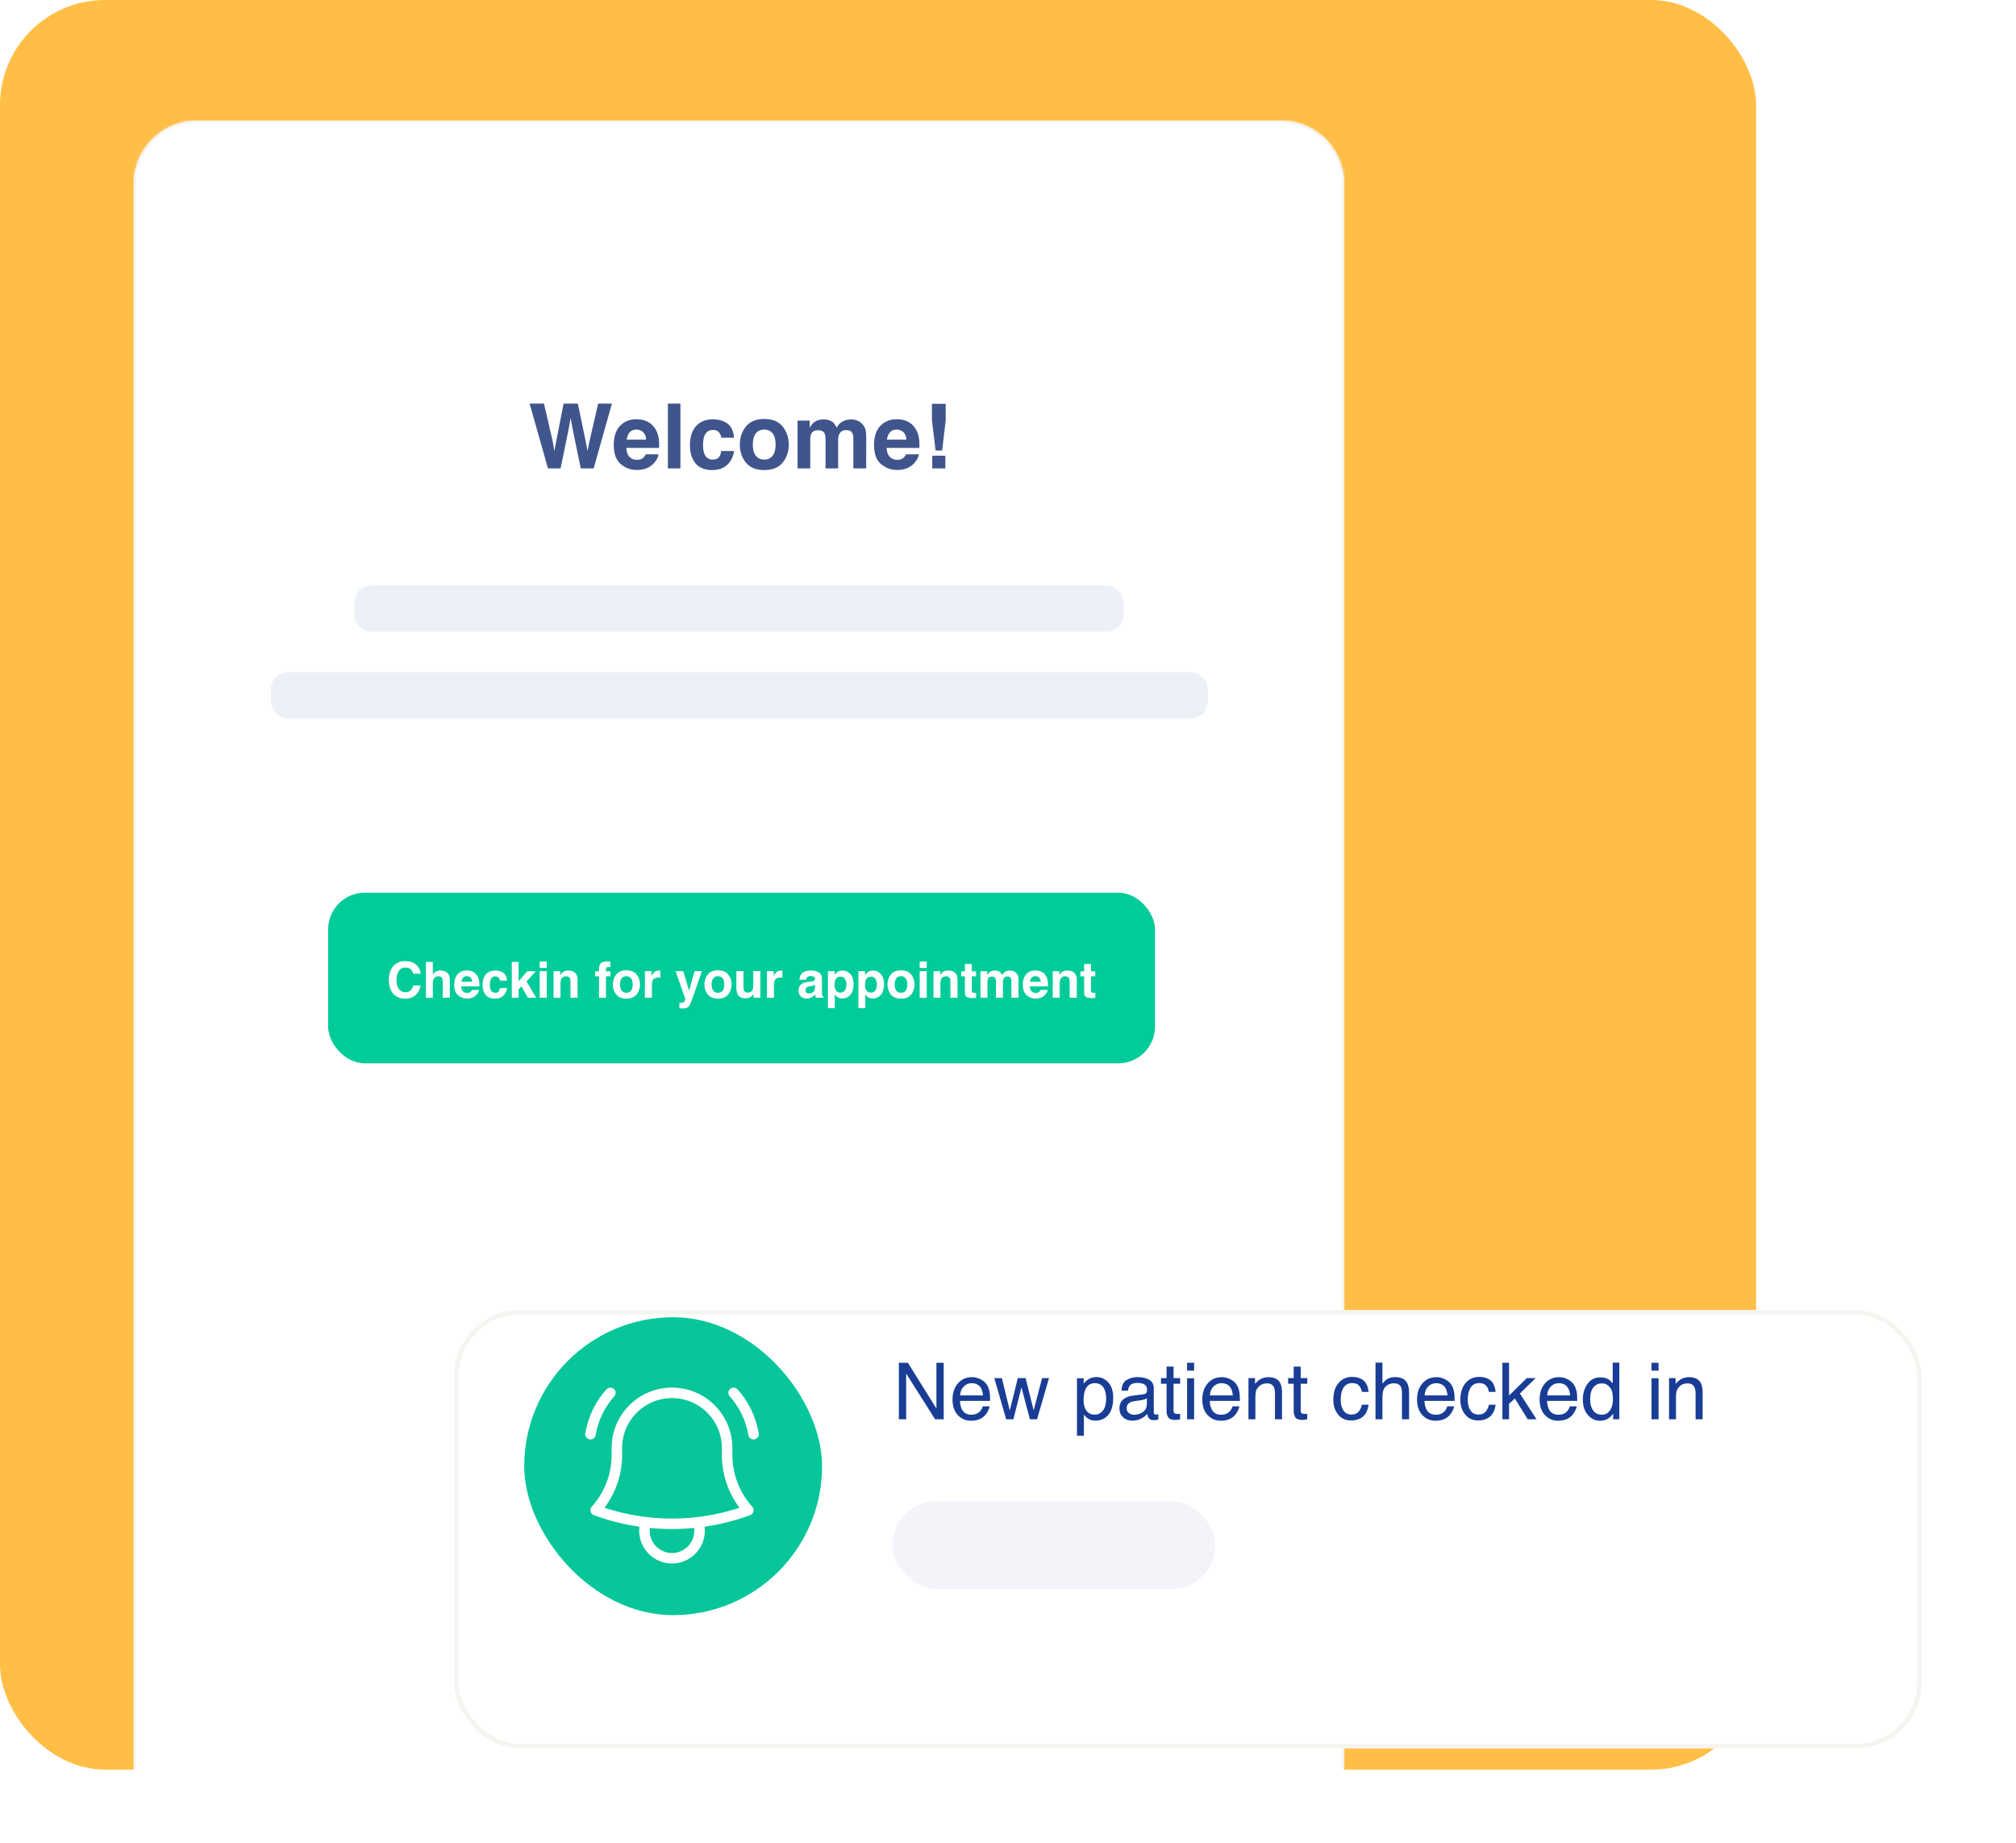
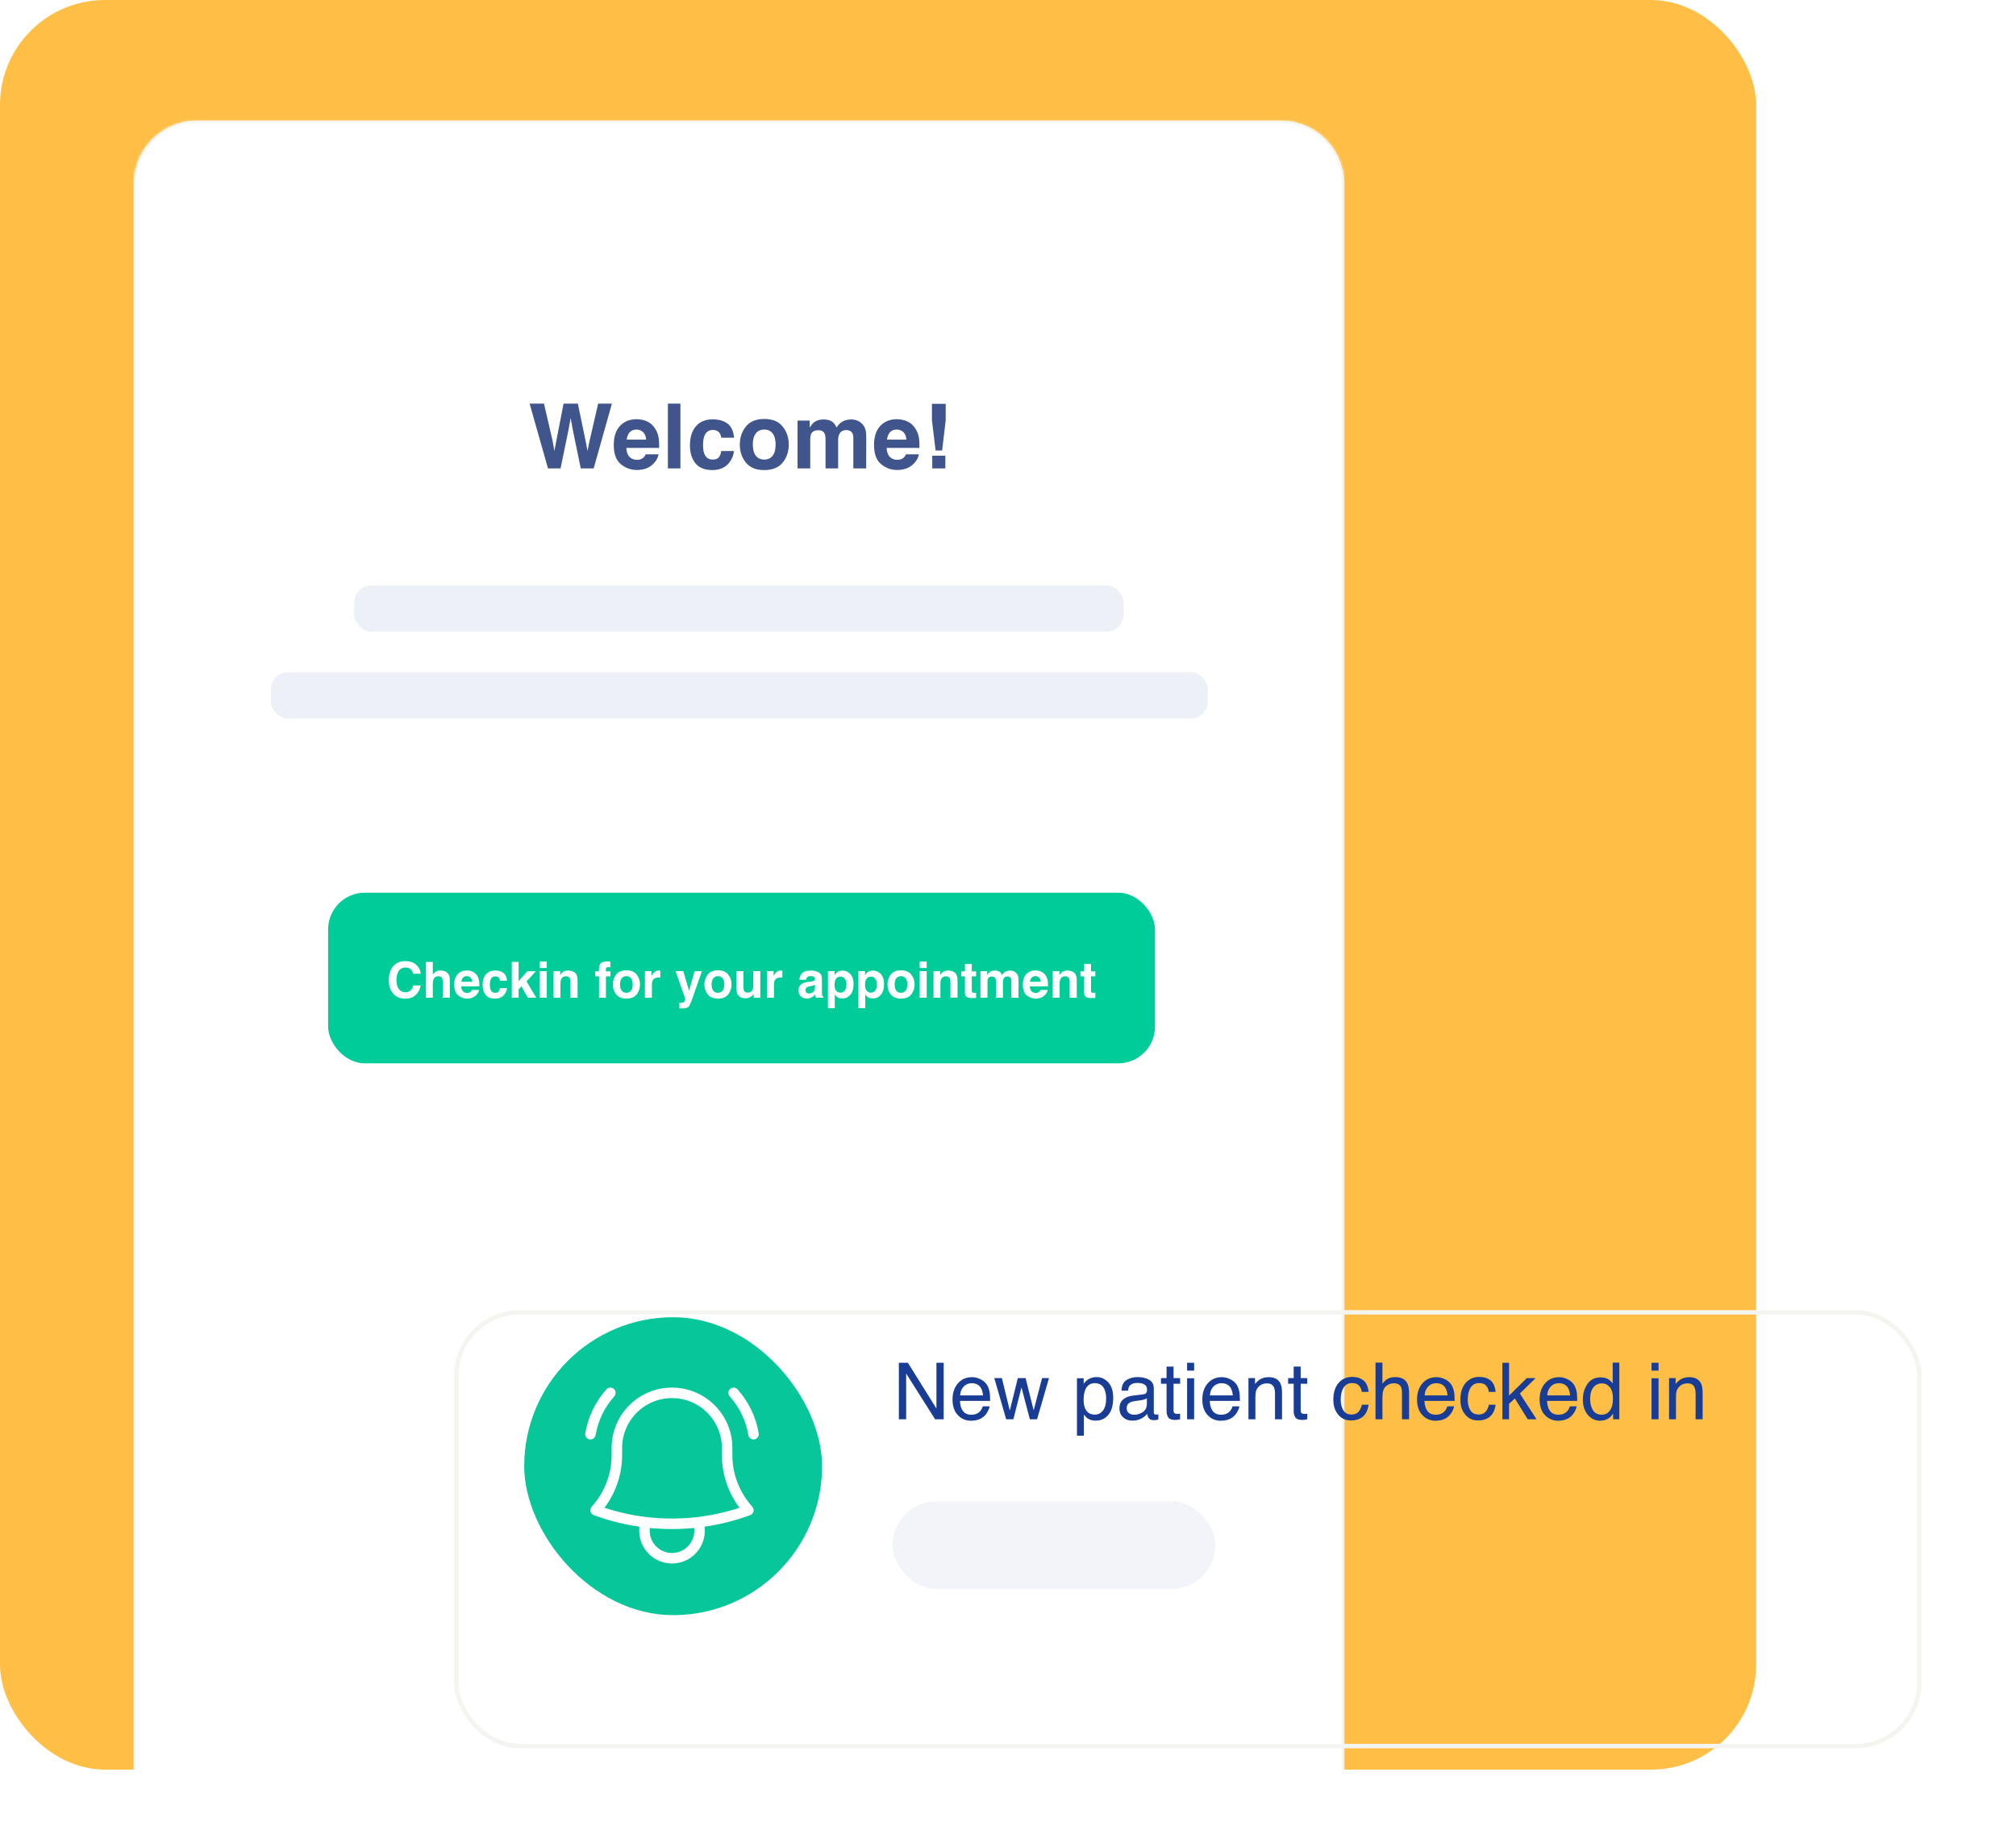
<svg xmlns="http://www.w3.org/2000/svg" width="768" height="702" viewBox="0 0 768 702" fill="none">
  <g clip-path="url(#clip0_124_11442)">
    <rect width="768" height="702" fill="white" />
    <rect width="669" height="674" rx="40" fill="#FFBF46" />
    <mask id="path-2-inside-1_124_11442" fill="white">
      <path d="M51 70C51 56.745 61.745 46 75 46H488C501.255 46 512 56.745 512 70V674H51V70Z" />
    </mask>
    <path d="M51 70C51 56.745 61.745 46 75 46H488C501.255 46 512 56.745 512 70V674H51V70Z" fill="white" />
    <rect x="134.949" y="222.976" width="293.1" height="17.598" rx="6.52" fill="#EDF0F7" />
    <rect x="103.163" y="256.06" width="356.989" height="17.598" rx="6.52" fill="#EDF0F7" />
    <path d="M227.871 153.729H233.11L226.164 178.401H221.243L218.264 163.973L217.394 159.202L216.523 163.973L213.544 178.401H208.757L201.761 153.729H207.234L210.498 167.856L211.201 171.789L211.92 167.94L214.699 153.729H220.139L223.068 167.856L223.821 171.789L224.574 168.006L227.871 153.729ZM250.869 173.045C250.746 174.127 250.183 175.226 249.179 176.342C247.616 178.116 245.429 179.003 242.617 179.003C240.296 179.003 238.249 178.256 236.475 176.76C234.7 175.265 233.813 172.833 233.813 169.463C233.813 166.305 234.611 163.883 236.207 162.198C237.814 160.514 239.895 159.671 242.45 159.671C243.968 159.671 245.335 159.956 246.551 160.525C247.767 161.094 248.771 161.992 249.564 163.219C250.278 164.302 250.741 165.557 250.953 166.985C251.076 167.822 251.126 169.027 251.104 170.601H238.617C238.684 172.431 239.259 173.714 240.341 174.451C240.999 174.908 241.792 175.137 242.718 175.137C243.7 175.137 244.498 174.858 245.111 174.3C245.446 173.999 245.742 173.58 245.999 173.045H250.869ZM246.149 167.454C246.071 166.193 245.686 165.239 244.994 164.592C244.314 163.934 243.466 163.604 242.45 163.604C241.345 163.604 240.486 163.95 239.872 164.642C239.27 165.334 238.891 166.271 238.734 167.454H246.149ZM254.434 153.729H259.205V178.401H254.434V153.729ZM279.658 166.701H274.771C274.681 166.02 274.453 165.407 274.085 164.86C273.549 164.123 272.718 163.755 271.591 163.755C269.984 163.755 268.885 164.553 268.293 166.149C267.981 166.997 267.825 168.124 267.825 169.53C267.825 170.869 267.981 171.945 268.293 172.76C268.862 174.278 269.934 175.036 271.507 175.036C272.623 175.036 273.415 174.735 273.884 174.132C274.352 173.53 274.637 172.749 274.737 171.789H279.608C279.496 173.24 278.972 174.612 278.035 175.907C276.539 177.993 274.324 179.037 271.39 179.037C268.455 179.037 266.296 178.166 264.912 176.426C263.529 174.685 262.837 172.425 262.837 169.647C262.837 166.511 263.601 164.073 265.13 162.332C266.659 160.592 268.767 159.721 271.457 159.721C273.744 159.721 275.613 160.235 277.064 161.261C278.526 162.288 279.39 164.101 279.658 166.701ZM298.17 162.466C299.71 164.397 300.48 166.679 300.48 169.312C300.48 171.99 299.71 174.283 298.17 176.191C296.63 178.088 294.293 179.037 291.157 179.037C288.022 179.037 285.684 178.088 284.144 176.191C282.604 174.283 281.834 171.99 281.834 169.312C281.834 166.679 282.604 164.397 284.144 162.466C285.684 160.536 288.022 159.571 291.157 159.571C294.293 159.571 296.63 160.536 298.17 162.466ZM291.14 163.604C289.746 163.604 288.669 164.101 287.91 165.094C287.162 166.076 286.789 167.482 286.789 169.312C286.789 171.142 287.162 172.554 287.91 173.547C288.669 174.54 289.746 175.036 291.14 175.036C292.535 175.036 293.606 174.54 294.354 173.547C295.102 172.554 295.475 171.142 295.475 169.312C295.475 167.482 295.102 166.076 294.354 165.094C293.606 164.101 292.535 163.604 291.14 163.604ZM314.155 165.178C313.753 164.296 312.966 163.855 311.795 163.855C310.433 163.855 309.518 164.296 309.05 165.178C308.793 165.68 308.665 166.428 308.665 167.421V178.401H303.828V160.19H308.464V162.851C309.055 161.903 309.613 161.228 310.138 160.826C311.064 160.112 312.263 159.755 313.736 159.755C315.131 159.755 316.258 160.062 317.117 160.675C317.809 161.244 318.334 161.975 318.691 162.868C319.316 161.797 320.091 161.01 321.017 160.508C321.999 160.006 323.093 159.755 324.298 159.755C325.101 159.755 325.894 159.911 326.675 160.223C327.456 160.536 328.164 161.083 328.8 161.864C329.314 162.5 329.66 163.281 329.838 164.207C329.95 164.821 330.005 165.719 330.005 166.902L329.972 178.401H325.085V166.785C325.085 166.093 324.973 165.524 324.75 165.077C324.326 164.229 323.545 163.805 322.407 163.805C321.09 163.805 320.18 164.352 319.678 165.446C319.422 166.026 319.293 166.723 319.293 167.538V178.401H314.49V167.538C314.49 166.455 314.378 165.669 314.155 165.178ZM350.024 173.045C349.901 174.127 349.338 175.226 348.333 176.342C346.771 178.116 344.584 179.003 341.772 179.003C339.451 179.003 337.404 178.256 335.629 176.76C333.855 175.265 332.968 172.833 332.968 169.463C332.968 166.305 333.766 163.883 335.362 162.198C336.968 160.514 339.049 159.671 341.605 159.671C343.122 159.671 344.489 159.956 345.706 160.525C346.922 161.094 347.926 161.992 348.718 163.219C349.432 164.302 349.896 165.557 350.108 166.985C350.23 167.822 350.281 169.027 350.258 170.601H337.772C337.839 172.431 338.413 173.714 339.496 174.451C340.154 174.908 340.946 175.137 341.873 175.137C342.855 175.137 343.652 174.858 344.266 174.3C344.601 173.999 344.897 173.58 345.153 173.045H350.024ZM345.304 167.454C345.226 166.193 344.841 165.239 344.149 164.592C343.468 163.934 342.62 163.604 341.605 163.604C340.5 163.604 339.641 163.95 339.027 164.642C338.425 165.334 338.045 166.271 337.889 167.454H345.304ZM360.267 160.073L358.912 171.588H356.418L355.028 160.073V153.813H360.267V160.073ZM360.133 173.563V178.401H355.146V173.563H360.133Z" fill="#40558C" />
    <path d="M148.155 349.476C150.08 349.476 151.573 349.983 152.636 350.997C153.698 352.011 154.288 353.163 154.405 354.453H152.398C152.17 353.473 151.715 352.697 151.032 352.125C150.356 351.552 149.404 351.266 148.176 351.266C146.679 351.266 145.468 351.793 144.544 352.849C143.627 353.897 143.168 355.508 143.168 357.681C143.168 359.461 143.582 360.906 144.41 362.016C145.244 363.12 146.486 363.672 148.135 363.672C149.652 363.672 150.808 363.089 151.601 361.923C152.022 361.309 152.336 360.502 152.543 359.502H154.55C154.371 361.102 153.777 362.444 152.77 363.527C151.563 364.831 149.935 365.483 147.886 365.483C146.12 365.483 144.637 364.948 143.437 363.879C141.857 362.465 141.067 360.282 141.067 357.329C141.067 355.087 141.661 353.249 142.847 351.814C144.13 350.255 145.9 349.476 148.155 349.476ZM156.816 349.838H158.678V355.508C159.12 354.949 159.517 354.556 159.868 354.328C160.469 353.935 161.217 353.739 162.114 353.739C163.721 353.739 164.811 354.301 165.383 355.425C165.694 356.039 165.849 356.891 165.849 357.981V365.09H163.935V358.105C163.935 357.291 163.831 356.695 163.624 356.315C163.286 355.708 162.652 355.405 161.721 355.405C160.948 355.405 160.248 355.67 159.62 356.201C158.992 356.732 158.678 357.736 158.678 359.212V365.09H156.816V349.838ZM173.227 353.759C174.013 353.759 174.775 353.946 175.513 354.318C176.251 354.684 176.814 355.16 177.2 355.746C177.572 356.305 177.821 356.957 177.945 357.702C178.055 358.212 178.111 359.026 178.111 360.144H169.988C170.022 361.268 170.288 362.172 170.785 362.855C171.281 363.531 172.051 363.869 173.092 363.869C174.065 363.869 174.841 363.548 175.42 362.906C175.751 362.534 175.986 362.103 176.124 361.613H177.955C177.907 362.02 177.745 362.475 177.469 362.979C177.2 363.475 176.896 363.882 176.558 364.2C175.993 364.752 175.293 365.124 174.458 365.317C174.01 365.428 173.503 365.483 172.937 365.483C171.557 365.483 170.388 364.983 169.429 363.982C168.47 362.975 167.991 361.568 167.991 359.761C167.991 357.981 168.474 356.536 169.44 355.425C170.405 354.315 171.668 353.759 173.227 353.759ZM176.196 358.664C176.12 357.857 175.945 357.212 175.669 356.729C175.158 355.832 174.306 355.384 173.113 355.384C172.257 355.384 171.54 355.694 170.961 356.315C170.381 356.929 170.074 357.712 170.04 358.664H176.196ZM184.681 353.687C185.93 353.687 186.944 353.99 187.723 354.598C188.509 355.205 188.982 356.25 189.141 357.733H187.33C187.22 357.05 186.968 356.484 186.575 356.036C186.181 355.58 185.55 355.353 184.681 355.353C183.495 355.353 182.646 355.932 182.136 357.091C181.804 357.843 181.639 358.771 181.639 359.875C181.639 360.985 181.873 361.92 182.343 362.679C182.812 363.437 183.55 363.817 184.557 363.817C185.329 363.817 185.94 363.582 186.388 363.113C186.844 362.637 187.157 361.989 187.33 361.168H189.141C188.934 362.637 188.416 363.713 187.589 364.396C186.761 365.072 185.702 365.41 184.412 365.41C182.963 365.41 181.808 364.883 180.946 363.827C180.083 362.765 179.652 361.44 179.652 359.854C179.652 357.909 180.125 356.394 181.07 355.311C182.015 354.228 183.219 353.687 184.681 353.687ZM190.962 349.89H192.752V358.716L197.532 354.008H199.912L195.67 358.157L200.15 365.09H197.77L194.314 359.502L192.752 360.93V365.09H190.962V349.89ZM201.599 354.059H203.492V365.09H201.599V354.059ZM201.599 349.89H203.492V352H201.599V349.89ZM206.317 354.008H208.086V355.58C208.611 354.932 209.166 354.466 209.752 354.184C210.339 353.901 210.991 353.759 211.708 353.759C213.281 353.759 214.343 354.308 214.895 355.405C215.198 356.005 215.35 356.864 215.35 357.981V365.09H213.457V358.105C213.457 357.429 213.357 356.884 213.157 356.47C212.825 355.781 212.225 355.436 211.356 355.436C210.915 355.436 210.553 355.48 210.27 355.57C209.759 355.722 209.311 356.025 208.925 356.481C208.614 356.846 208.411 357.226 208.314 357.619C208.224 358.005 208.18 358.56 208.18 359.285V365.09H206.317V354.008ZM224.476 352.321C224.504 351.549 224.639 350.983 224.88 350.624C225.315 349.99 226.153 349.672 227.394 349.672C227.512 349.672 227.632 349.676 227.757 349.683C227.881 349.689 228.022 349.7 228.181 349.714V351.411C227.988 351.397 227.846 351.39 227.757 351.39C227.674 351.383 227.594 351.38 227.519 351.38C226.953 351.38 226.615 351.528 226.505 351.824C226.394 352.114 226.339 352.859 226.339 354.059H228.181V355.529H226.318V365.09H224.476V355.529H222.935V354.059H224.476V352.321ZM234.306 363.889C235.541 363.889 236.386 363.424 236.841 362.492C237.304 361.554 237.535 360.513 237.535 359.368C237.535 358.333 237.369 357.491 237.038 356.843C236.514 355.822 235.61 355.311 234.327 355.311C233.189 355.311 232.361 355.746 231.844 356.615C231.326 357.484 231.068 358.533 231.068 359.761C231.068 360.94 231.326 361.923 231.844 362.71C232.361 363.496 233.182 363.889 234.306 363.889ZM234.379 353.687C235.807 353.687 237.014 354.163 238 355.115C238.987 356.067 239.48 357.467 239.48 359.316C239.48 361.102 239.045 362.579 238.176 363.744C237.307 364.91 235.958 365.493 234.13 365.493C232.606 365.493 231.395 364.979 230.499 363.951C229.602 362.917 229.153 361.53 229.153 359.792C229.153 357.929 229.626 356.446 230.571 355.343C231.516 354.239 232.785 353.687 234.379 353.687ZM241.756 354.008H243.526V355.922C243.671 355.549 244.026 355.098 244.591 354.566C245.157 354.028 245.809 353.759 246.547 353.759C246.582 353.759 246.64 353.763 246.723 353.77C246.806 353.777 246.947 353.79 247.147 353.811V355.777C247.037 355.756 246.933 355.743 246.837 355.736C246.747 355.729 246.647 355.725 246.537 355.725C245.599 355.725 244.878 356.029 244.374 356.636C243.871 357.236 243.619 357.929 243.619 358.716V365.09H241.756V354.008ZM261.582 354.008H263.641C263.379 354.718 262.796 356.339 261.892 358.871C261.216 360.775 260.65 362.327 260.195 363.527C259.119 366.355 258.36 368.08 257.919 368.701C257.477 369.322 256.718 369.632 255.642 369.632C255.38 369.632 255.177 369.622 255.032 369.601C254.894 369.58 254.721 369.542 254.514 369.487V367.79C254.839 367.88 255.073 367.935 255.218 367.956C255.363 367.976 255.491 367.987 255.601 367.987C255.946 367.987 256.198 367.928 256.356 367.811C256.522 367.701 256.66 367.563 256.77 367.397C256.805 367.342 256.929 367.059 257.143 366.549C257.356 366.038 257.512 365.659 257.608 365.41L253.511 354.008H255.622L258.591 363.031L261.582 354.008ZM269.652 363.889C270.887 363.889 271.732 363.424 272.188 362.492C272.65 361.554 272.881 360.513 272.881 359.368C272.881 358.333 272.715 357.491 272.384 356.843C271.86 355.822 270.956 355.311 269.673 355.311C268.535 355.311 267.707 355.746 267.19 356.615C266.672 357.484 266.414 358.533 266.414 359.761C266.414 360.94 266.672 361.923 267.19 362.71C267.707 363.496 268.528 363.889 269.652 363.889ZM269.725 353.687C271.153 353.687 272.36 354.163 273.346 355.115C274.333 356.067 274.826 357.467 274.826 359.316C274.826 361.102 274.391 362.579 273.522 363.744C272.653 364.91 271.305 365.493 269.477 365.493C267.952 365.493 266.741 364.979 265.845 363.951C264.948 362.917 264.5 361.53 264.5 359.792C264.5 357.929 264.972 356.446 265.917 355.343C266.862 354.239 268.131 353.687 269.725 353.687ZM278.913 354.008V361.365C278.913 361.93 279.003 362.392 279.182 362.751C279.513 363.413 280.131 363.744 281.034 363.744C282.331 363.744 283.214 363.165 283.683 362.006C283.939 361.385 284.066 360.533 284.066 359.45V354.008H285.929V365.09H284.17L284.19 363.455C283.949 363.876 283.649 364.231 283.29 364.521C282.58 365.1 281.717 365.39 280.703 365.39C279.124 365.39 278.047 364.862 277.475 363.807C277.165 363.241 277.009 362.486 277.009 361.541V354.008H278.913ZM288.898 354.008H290.668V355.922C290.813 355.549 291.168 355.098 291.733 354.566C292.299 354.028 292.951 353.759 293.689 353.759C293.724 353.759 293.782 353.763 293.865 353.77C293.948 353.777 294.089 353.79 294.289 353.811V355.777C294.179 355.756 294.075 355.743 293.979 355.736C293.889 355.729 293.789 355.725 293.679 355.725C292.741 355.725 292.02 356.029 291.516 356.636C291.013 357.236 290.761 357.929 290.761 358.716V365.09H288.898V354.008ZM303.229 362.141C303.229 362.679 303.426 363.103 303.819 363.413C304.212 363.724 304.678 363.879 305.216 363.879C305.871 363.879 306.506 363.727 307.12 363.424C308.154 362.92 308.672 362.096 308.672 360.951V359.45C308.444 359.595 308.151 359.716 307.792 359.813C307.434 359.909 307.082 359.978 306.737 360.019L305.609 360.164C304.933 360.254 304.426 360.395 304.088 360.589C303.515 360.913 303.229 361.43 303.229 362.141ZM307.741 358.374C308.168 358.319 308.455 358.14 308.599 357.836C308.682 357.671 308.724 357.433 308.724 357.122C308.724 356.488 308.496 356.029 308.041 355.746C307.592 355.456 306.947 355.311 306.106 355.311C305.133 355.311 304.443 355.574 304.036 356.098C303.809 356.388 303.66 356.819 303.591 357.391H301.853C301.888 356.025 302.329 355.077 303.177 354.546C304.033 354.008 305.023 353.739 306.147 353.739C307.451 353.739 308.51 353.987 309.324 354.484C310.131 354.98 310.534 355.753 310.534 356.801V363.186C310.534 363.379 310.572 363.534 310.648 363.651C310.731 363.769 310.9 363.827 311.155 363.827C311.238 363.827 311.331 363.824 311.435 363.817C311.538 363.803 311.648 363.786 311.766 363.765V365.141C311.476 365.224 311.255 365.276 311.103 365.297C310.952 365.317 310.745 365.328 310.483 365.328C309.841 365.328 309.375 365.1 309.086 364.645C308.934 364.403 308.827 364.062 308.765 363.62C308.386 364.117 307.841 364.548 307.13 364.914C306.42 365.279 305.637 365.462 304.781 365.462C303.753 365.462 302.912 365.152 302.257 364.531C301.608 363.903 301.284 363.12 301.284 362.182C301.284 361.154 301.605 360.357 302.246 359.792C302.888 359.226 303.729 358.878 304.771 358.747L307.741 358.374ZM318.274 363.838C319.143 363.838 319.864 363.475 320.437 362.751C321.016 362.02 321.306 360.93 321.306 359.481C321.306 358.598 321.178 357.84 320.923 357.205C320.44 355.984 319.557 355.374 318.274 355.374C316.984 355.374 316.101 356.019 315.625 357.308C315.37 357.998 315.242 358.874 315.242 359.937C315.242 360.792 315.37 361.52 315.625 362.12C316.108 363.265 316.991 363.838 318.274 363.838ZM313.452 354.059H315.263V355.529C315.636 355.025 316.043 354.635 316.484 354.36C317.112 353.946 317.85 353.739 318.698 353.739C319.954 353.739 321.02 354.222 321.896 355.187C322.772 356.146 323.21 357.519 323.21 359.305C323.21 361.72 322.579 363.444 321.316 364.479C320.516 365.134 319.585 365.462 318.522 365.462C317.688 365.462 316.988 365.279 316.422 364.914C316.091 364.707 315.722 364.351 315.315 363.848V369.508H313.452V354.059ZM330.07 363.838C330.939 363.838 331.66 363.475 332.232 362.751C332.812 362.02 333.102 360.93 333.102 359.481C333.102 358.598 332.974 357.84 332.719 357.205C332.236 355.984 331.353 355.374 330.07 355.374C328.78 355.374 327.897 356.019 327.421 357.308C327.166 357.998 327.038 358.874 327.038 359.937C327.038 360.792 327.166 361.52 327.421 362.12C327.904 363.265 328.787 363.838 330.07 363.838ZM325.248 354.059H327.059V355.529C327.431 355.025 327.838 354.635 328.28 354.36C328.908 353.946 329.646 353.739 330.494 353.739C331.75 353.739 332.815 354.222 333.691 355.187C334.568 356.146 335.006 357.519 335.006 359.305C335.006 361.72 334.374 363.444 333.112 364.479C332.312 365.134 331.381 365.462 330.318 365.462C329.484 365.462 328.783 365.279 328.218 364.914C327.887 364.707 327.518 364.351 327.111 363.848V369.508H325.248V354.059ZM341.586 363.889C342.821 363.889 343.666 363.424 344.121 362.492C344.584 361.554 344.815 360.513 344.815 359.368C344.815 358.333 344.649 357.491 344.318 356.843C343.794 355.822 342.89 355.311 341.607 355.311C340.469 355.311 339.641 355.746 339.124 356.615C338.606 357.484 338.348 358.533 338.348 359.761C338.348 360.94 338.606 361.923 339.124 362.71C339.641 363.496 340.462 363.889 341.586 363.889ZM341.659 353.687C343.087 353.687 344.294 354.163 345.28 355.115C346.267 356.067 346.76 357.467 346.76 359.316C346.76 361.102 346.325 362.579 345.456 363.744C344.587 364.91 343.238 365.493 341.41 365.493C339.886 365.493 338.675 364.979 337.779 363.951C336.882 362.917 336.433 361.53 336.433 359.792C336.433 357.929 336.906 356.446 337.851 355.343C338.796 354.239 340.065 353.687 341.659 353.687ZM348.985 354.059H350.878V365.09H348.985V354.059ZM348.985 349.89H350.878V352H348.985V349.89ZM353.703 354.008H355.472V355.58C355.997 354.932 356.552 354.466 357.138 354.184C357.725 353.901 358.376 353.759 359.094 353.759C360.667 353.759 361.729 354.308 362.281 355.405C362.584 356.005 362.736 356.864 362.736 357.981V365.09H360.843V358.105C360.843 357.429 360.743 356.884 360.542 356.47C360.211 355.781 359.611 355.436 358.742 355.436C358.301 355.436 357.938 355.48 357.656 355.57C357.145 355.722 356.697 356.025 356.31 356.481C356 356.846 355.797 357.226 355.7 357.619C355.61 358.005 355.565 358.56 355.565 359.285V365.09H353.703V354.008ZM365.871 350.914H367.755V354.008H369.524V355.529H367.755V362.761C367.755 363.148 367.886 363.406 368.148 363.538C368.293 363.613 368.534 363.651 368.872 363.651C368.962 363.651 369.058 363.651 369.162 363.651C369.265 363.644 369.386 363.634 369.524 363.62V365.09C369.31 365.152 369.086 365.197 368.851 365.224C368.624 365.252 368.375 365.266 368.106 365.266C367.237 365.266 366.647 365.045 366.337 364.603C366.027 364.155 365.871 363.575 365.871 362.865V355.529H364.371V354.008H365.871V350.914ZM371.397 354.008H373.239V355.58C373.68 355.036 374.08 354.639 374.439 354.391C375.053 353.97 375.749 353.759 376.529 353.759C377.412 353.759 378.122 353.977 378.66 354.411C378.964 354.66 379.24 355.025 379.488 355.508C379.902 354.915 380.388 354.477 380.947 354.194C381.506 353.904 382.134 353.759 382.83 353.759C384.32 353.759 385.334 354.297 385.873 355.374C386.162 355.953 386.307 356.732 386.307 357.712V365.09H384.372V357.391C384.372 356.653 384.186 356.146 383.813 355.87C383.448 355.594 382.999 355.456 382.468 355.456C381.737 355.456 381.106 355.701 380.575 356.191C380.05 356.681 379.788 357.498 379.788 358.643V365.09H377.895V357.857C377.895 357.105 377.805 356.557 377.626 356.212C377.343 355.694 376.815 355.436 376.043 355.436C375.339 355.436 374.697 355.708 374.118 356.253C373.546 356.798 373.259 357.784 373.259 359.212V365.09H371.397V354.008ZM393.664 353.759C394.45 353.759 395.213 353.946 395.951 354.318C396.689 354.684 397.251 355.16 397.637 355.746C398.01 356.305 398.258 356.957 398.382 357.702C398.493 358.212 398.548 359.026 398.548 360.144H390.425C390.46 361.268 390.725 362.172 391.222 362.855C391.719 363.531 392.488 363.869 393.529 363.869C394.502 363.869 395.278 363.548 395.858 362.906C396.189 362.534 396.423 362.103 396.561 361.613H398.393C398.344 362.02 398.182 362.475 397.906 362.979C397.637 363.475 397.334 363.882 396.996 364.2C396.43 364.752 395.73 365.124 394.895 365.317C394.447 365.428 393.94 365.483 393.374 365.483C391.995 365.483 390.825 364.983 389.867 363.982C388.908 362.975 388.428 361.568 388.428 359.761C388.428 357.981 388.911 356.536 389.877 355.425C390.843 354.315 392.105 353.759 393.664 353.759ZM396.634 358.664C396.558 357.857 396.382 357.212 396.106 356.729C395.595 355.832 394.744 355.384 393.55 355.384C392.695 355.384 391.977 355.694 391.398 356.315C390.818 356.929 390.512 357.712 390.477 358.664H396.634ZM400.845 354.008H402.614V355.58C403.139 354.932 403.694 354.466 404.28 354.184C404.867 353.901 405.518 353.759 406.236 353.759C407.809 353.759 408.871 354.308 409.423 355.405C409.726 356.005 409.878 356.864 409.878 357.981V365.09H407.985V358.105C407.985 357.429 407.884 356.884 407.684 356.47C407.353 355.781 406.753 355.436 405.884 355.436C405.443 355.436 405.08 355.48 404.798 355.57C404.287 355.722 403.839 356.025 403.452 356.481C403.142 356.846 402.939 357.226 402.842 357.619C402.752 358.005 402.707 358.56 402.707 359.285V365.09H400.845V354.008ZM413.013 350.914H414.896V354.008H416.666V355.529H414.896V362.761C414.896 363.148 415.028 363.406 415.29 363.538C415.435 363.613 415.676 363.651 416.014 363.651C416.104 363.651 416.2 363.651 416.304 363.651C416.407 363.644 416.528 363.634 416.666 363.62V365.09C416.452 365.152 416.228 365.197 415.993 365.224C415.766 365.252 415.517 365.266 415.248 365.266C414.379 365.266 413.789 365.045 413.479 364.603C413.169 364.155 413.013 363.575 413.013 362.865V355.529H411.513V354.008H413.013V350.914Z" fill="white" />
    <rect x="125" y="340" width="315" height="65" rx="14" fill="#00CC99" />
    <path d="M158.36 378.979C157.339 379.913 156.034 380.38 154.445 380.38C152.478 380.38 150.932 379.75 149.806 378.488C148.681 377.22 148.118 375.482 148.118 373.274C148.118 370.887 148.758 369.047 150.038 367.754C151.151 366.628 152.568 366.065 154.287 366.065C156.588 366.065 158.27 366.82 159.334 368.329C159.922 369.176 160.237 370.027 160.28 370.88H157.423C157.237 370.225 156.999 369.73 156.708 369.396C156.189 368.802 155.419 368.505 154.398 368.505C153.359 368.505 152.54 368.926 151.94 369.767C151.34 370.602 151.04 371.786 151.04 373.32C151.04 374.854 151.355 376.005 151.986 376.771C152.623 377.532 153.431 377.913 154.408 377.913C155.41 377.913 156.174 377.585 156.699 376.929C156.99 376.577 157.231 376.048 157.423 375.343H160.252C160.005 376.833 159.374 378.046 158.36 378.979ZM171.367 374.062V380H168.667V373.849C168.667 373.305 168.574 372.866 168.389 372.532C168.147 372.062 167.69 371.827 167.016 371.827C166.317 371.827 165.785 372.062 165.42 372.532C165.061 372.996 164.882 373.66 164.882 374.526V380H162.247V366.372H164.882V371.205C165.265 370.618 165.708 370.209 166.208 369.98C166.716 369.745 167.248 369.628 167.804 369.628C168.429 369.628 168.995 369.736 169.502 369.953C170.015 370.169 170.436 370.5 170.764 370.945C171.042 371.323 171.212 371.712 171.274 372.114C171.336 372.51 171.367 373.16 171.367 374.062ZM182.5 377.031C182.431 377.631 182.119 378.24 181.562 378.859C180.697 379.842 179.484 380.334 177.926 380.334C176.639 380.334 175.504 379.92 174.521 379.091C173.538 378.262 173.046 376.914 173.046 375.046C173.046 373.296 173.488 371.953 174.373 371.02C175.263 370.086 176.417 369.619 177.833 369.619C178.674 369.619 179.432 369.776 180.106 370.092C180.78 370.407 181.337 370.905 181.776 371.585C182.172 372.185 182.428 372.881 182.546 373.673C182.614 374.137 182.642 374.805 182.629 375.677H175.708C175.746 376.691 176.064 377.402 176.664 377.811C177.029 378.064 177.468 378.191 177.981 378.191C178.526 378.191 178.968 378.036 179.308 377.727C179.494 377.56 179.658 377.328 179.8 377.031H182.5ZM179.883 373.933C179.84 373.234 179.627 372.705 179.243 372.346C178.866 371.981 178.396 371.799 177.833 371.799C177.221 371.799 176.744 371.991 176.404 372.374C176.07 372.757 175.86 373.277 175.773 373.933H179.883ZM193.168 373.515H190.459C190.41 373.138 190.283 372.798 190.079 372.495C189.782 372.086 189.321 371.882 188.697 371.882C187.806 371.882 187.197 372.325 186.869 373.209C186.696 373.679 186.609 374.304 186.609 375.083C186.609 375.825 186.696 376.422 186.869 376.874C187.185 377.715 187.778 378.135 188.65 378.135C189.269 378.135 189.708 377.968 189.968 377.634C190.228 377.3 190.385 376.867 190.441 376.335H193.141C193.079 377.139 192.788 377.9 192.269 378.618C191.44 379.774 190.212 380.353 188.585 380.353C186.959 380.353 185.762 379.87 184.995 378.905C184.228 377.94 183.845 376.688 183.845 375.148C183.845 373.41 184.268 372.059 185.116 371.094C185.963 370.129 187.132 369.646 188.623 369.646C189.89 369.646 190.926 369.931 191.73 370.5C192.541 371.069 193.02 372.074 193.168 373.515ZM204.273 380H201.082L198.661 375.677L197.566 376.818V380H194.968V366.372H197.566V373.738L200.859 369.934H204.134L200.6 373.803L204.273 380ZM208.291 369.888V380H205.609V369.888H208.291ZM208.291 366.242V368.682H205.609V366.242H208.291ZM215.62 371.845C214.723 371.845 214.107 372.226 213.773 372.986C213.6 373.388 213.514 373.902 213.514 374.526V380H210.879V369.906H213.43V371.381C213.77 370.862 214.092 370.488 214.395 370.259C214.939 369.851 215.629 369.646 216.464 369.646C217.509 369.646 218.363 369.922 219.024 370.472C219.692 371.016 220.026 371.923 220.026 373.19V380H217.317V373.849C217.317 373.317 217.246 372.909 217.104 372.625C216.844 372.105 216.349 371.845 215.62 371.845ZM232.504 366.242V368.394C232.356 368.375 232.105 368.363 231.753 368.357C231.407 368.345 231.165 368.422 231.029 368.589C230.899 368.75 230.834 368.929 230.834 369.127V369.98H232.569V371.845H230.834V380H228.2V371.845H226.725V369.98H228.172V369.331C228.172 368.249 228.354 367.503 228.719 367.095C229.103 366.489 230.027 366.186 231.493 366.186C231.66 366.186 231.812 366.192 231.948 366.205C232.084 366.211 232.269 366.223 232.504 366.242ZM242.524 371.168C243.377 372.238 243.804 373.503 243.804 374.962C243.804 376.447 243.377 377.718 242.524 378.775C241.67 379.827 240.375 380.353 238.637 380.353C236.899 380.353 235.603 379.827 234.75 378.775C233.896 377.718 233.469 376.447 233.469 374.962C233.469 373.503 233.896 372.238 234.75 371.168C235.603 370.098 236.899 369.563 238.637 369.563C240.375 369.563 241.67 370.098 242.524 371.168ZM238.627 371.799C237.854 371.799 237.257 372.074 236.837 372.625C236.423 373.169 236.215 373.948 236.215 374.962C236.215 375.977 236.423 376.759 236.837 377.31C237.257 377.86 237.854 378.135 238.627 378.135C239.401 378.135 239.994 377.86 240.409 377.31C240.823 376.759 241.03 375.977 241.03 374.962C241.03 373.948 240.823 373.169 240.409 372.625C239.994 372.074 239.401 371.799 238.627 371.799ZM250.79 372.328C249.726 372.328 249.012 372.674 248.647 373.367C248.443 373.756 248.341 374.356 248.341 375.167V380H245.678V369.888H248.202V371.65C248.61 370.976 248.965 370.515 249.269 370.268C249.763 369.854 250.407 369.646 251.198 369.646C251.248 369.646 251.288 369.65 251.319 369.656C251.356 369.656 251.433 369.659 251.551 369.665V372.374C251.384 372.355 251.235 372.343 251.105 372.337C250.976 372.331 250.87 372.328 250.79 372.328ZM262.507 377.347L264.595 369.888H267.406L263.936 379.833C263.268 381.75 262.739 382.938 262.35 383.396C261.96 383.859 261.181 384.091 260.012 384.091C259.777 384.091 259.588 384.088 259.446 384.082C259.304 384.082 259.09 384.073 258.806 384.054V381.939L259.14 381.958C259.399 381.97 259.647 381.961 259.882 381.93C260.117 381.899 260.315 381.828 260.476 381.716C260.63 381.611 260.772 381.392 260.902 381.058C261.038 380.724 261.094 380.52 261.069 380.445L257.358 369.888H260.299L262.507 377.347ZM277.407 371.168C278.26 372.238 278.687 373.503 278.687 374.962C278.687 376.447 278.26 377.718 277.407 378.775C276.553 379.827 275.257 380.353 273.52 380.353C271.782 380.353 270.486 379.827 269.632 378.775C268.779 377.718 268.352 376.447 268.352 374.962C268.352 373.503 268.779 372.238 269.632 371.168C270.486 370.098 271.782 369.563 273.52 369.563C275.257 369.563 276.553 370.098 277.407 371.168ZM273.51 371.799C272.737 371.799 272.14 372.074 271.72 372.625C271.305 373.169 271.098 373.948 271.098 374.962C271.098 375.977 271.305 376.759 271.72 377.31C272.14 377.86 272.737 378.135 273.51 378.135C274.283 378.135 274.877 377.86 275.292 377.31C275.706 376.759 275.913 375.977 275.913 374.962C275.913 373.948 275.706 373.169 275.292 372.625C274.877 372.074 274.283 371.799 273.51 371.799ZM287.074 378.571C287.049 378.602 286.987 378.695 286.888 378.85C286.789 379.004 286.672 379.14 286.536 379.258C286.121 379.629 285.719 379.882 285.33 380.019C284.946 380.155 284.495 380.223 283.975 380.223C282.478 380.223 281.47 379.685 280.951 378.608C280.66 378.015 280.515 377.139 280.515 375.983V369.888H283.224V375.983C283.224 376.558 283.292 376.991 283.428 377.282C283.669 377.795 284.142 378.052 284.847 378.052C285.75 378.052 286.369 377.687 286.703 376.957C286.876 376.561 286.962 376.039 286.962 375.389V369.888H289.644V380H287.074V378.571ZM297.288 372.328C296.224 372.328 295.51 372.674 295.145 373.367C294.941 373.756 294.839 374.356 294.839 375.167V380H292.176V369.888H294.7V371.65C295.108 370.976 295.464 370.515 295.767 370.268C296.261 369.854 296.905 369.646 297.696 369.646C297.746 369.646 297.786 369.65 297.817 369.656C297.854 369.656 297.931 369.659 298.049 369.665V372.374C297.882 372.355 297.733 372.343 297.604 372.337C297.474 372.331 297.368 372.328 297.288 372.328ZM305.276 370.982C305.975 370.092 307.175 369.646 308.875 369.646C309.983 369.646 310.966 369.866 311.826 370.305C312.685 370.744 313.115 371.573 313.115 372.792V377.43C313.115 377.752 313.121 378.141 313.134 378.599C313.152 378.945 313.205 379.181 313.292 379.304C313.378 379.428 313.508 379.53 313.681 379.61V380H310.805C310.725 379.796 310.669 379.604 310.638 379.425C310.607 379.245 310.583 379.041 310.564 378.812C310.199 379.208 309.778 379.545 309.302 379.824C308.733 380.152 308.09 380.315 307.373 380.315C306.457 380.315 305.7 380.056 305.1 379.536C304.506 379.01 304.209 378.268 304.209 377.31C304.209 376.066 304.688 375.167 305.647 374.61C306.173 374.307 306.946 374.09 307.966 373.96L308.866 373.849C309.355 373.787 309.704 373.71 309.915 373.617C310.292 373.456 310.48 373.206 310.48 372.866C310.48 372.451 310.335 372.167 310.044 372.012C309.76 371.851 309.339 371.771 308.783 371.771C308.158 371.771 307.716 371.926 307.456 372.235C307.271 372.464 307.147 372.773 307.085 373.163H304.534C304.589 372.278 304.837 371.551 305.276 370.982ZM307.243 378.089C307.49 378.293 307.793 378.395 308.152 378.395C308.721 378.395 309.243 378.228 309.72 377.894C310.202 377.56 310.453 376.951 310.471 376.066V375.083C310.304 375.188 310.134 375.275 309.961 375.343C309.794 375.405 309.562 375.463 309.265 375.519L308.671 375.63C308.115 375.729 307.716 375.85 307.475 375.992C307.066 376.233 306.862 376.608 306.862 377.115C306.862 377.566 306.989 377.891 307.243 378.089ZM323.942 370.973C324.758 371.845 325.167 373.125 325.167 374.814C325.167 376.595 324.764 377.953 323.96 378.887C323.163 379.821 322.133 380.288 320.871 380.288C320.067 380.288 319.399 380.087 318.867 379.685C318.576 379.462 318.292 379.137 318.014 378.71V383.98H315.397V369.888H317.93V371.381C318.215 370.942 318.518 370.596 318.839 370.342C319.427 369.891 320.126 369.665 320.936 369.665C322.117 369.665 323.119 370.101 323.942 370.973ZM322.439 374.944C322.439 374.165 322.26 373.475 321.901 372.875C321.548 372.275 320.973 371.975 320.175 371.975C319.217 371.975 318.558 372.43 318.199 373.339C318.014 373.821 317.921 374.434 317.921 375.176C317.921 376.351 318.233 377.177 318.858 377.653C319.229 377.931 319.668 378.07 320.175 378.07C320.911 378.07 321.471 377.786 321.854 377.217C322.244 376.648 322.439 375.89 322.439 374.944ZM335.557 370.973C336.374 371.845 336.782 373.125 336.782 374.814C336.782 376.595 336.38 377.953 335.576 378.887C334.778 379.821 333.748 380.288 332.486 380.288C331.682 380.288 331.014 380.087 330.482 379.685C330.192 379.462 329.907 379.137 329.629 378.71V383.98H327.013V369.888H329.545V371.381C329.83 370.942 330.133 370.596 330.455 370.342C331.042 369.891 331.741 369.665 332.551 369.665C333.733 369.665 334.735 370.101 335.557 370.973ZM334.054 374.944C334.054 374.165 333.875 373.475 333.516 372.875C333.164 372.275 332.588 371.975 331.791 371.975C330.832 371.975 330.173 372.43 329.814 373.339C329.629 373.821 329.536 374.434 329.536 375.176C329.536 376.351 329.848 377.177 330.473 377.653C330.844 377.931 331.283 378.07 331.791 378.07C332.527 378.07 333.086 377.786 333.47 377.217C333.859 376.648 334.054 375.89 334.054 374.944ZM347.135 371.168C347.989 372.238 348.416 373.503 348.416 374.962C348.416 376.447 347.989 377.718 347.135 378.775C346.282 379.827 344.986 380.353 343.248 380.353C341.51 380.353 340.214 379.827 339.361 378.775C338.507 377.718 338.081 376.447 338.081 374.962C338.081 373.503 338.507 372.238 339.361 371.168C340.214 370.098 341.51 369.563 343.248 369.563C344.986 369.563 346.282 370.098 347.135 371.168ZM343.239 371.799C342.466 371.799 341.869 372.074 341.448 372.625C341.034 373.169 340.827 373.948 340.827 374.962C340.827 375.977 341.034 376.759 341.448 377.31C341.869 377.86 342.466 378.135 343.239 378.135C344.012 378.135 344.606 377.86 345.02 377.31C345.434 376.759 345.642 375.977 345.642 374.962C345.642 373.948 345.434 373.169 345.02 372.625C344.606 372.074 344.012 371.799 343.239 371.799ZM353.036 369.888V380H350.354V369.888H353.036ZM353.036 366.242V368.682H350.354V366.242H353.036ZM360.365 371.845C359.468 371.845 358.853 372.226 358.519 372.986C358.345 373.388 358.259 373.902 358.259 374.526V380H355.624V369.906H358.175V371.381C358.515 370.862 358.837 370.488 359.14 370.259C359.684 369.851 360.374 369.646 361.209 369.646C362.254 369.646 363.108 369.922 363.77 370.472C364.438 371.016 364.771 371.923 364.771 373.19V380H362.062V373.849C362.062 373.317 361.991 372.909 361.849 372.625C361.589 372.105 361.095 371.845 360.365 371.845ZM371.85 378.117V380.093L370.598 380.139C369.348 380.182 368.495 379.966 368.037 379.49C367.74 379.187 367.592 378.72 367.592 378.089V371.864H366.182V369.98H367.592V367.16H370.208V369.98H371.85V371.864H370.208V377.208C370.208 377.622 370.261 377.882 370.366 377.987C370.471 378.086 370.792 378.135 371.331 378.135C371.411 378.135 371.494 378.135 371.581 378.135C371.674 378.129 371.764 378.123 371.85 378.117ZM379.226 372.671C379.003 372.182 378.567 371.938 377.917 371.938C377.163 371.938 376.656 372.182 376.396 372.671C376.254 372.949 376.183 373.364 376.183 373.914V380H373.501V369.906H376.071V371.381C376.399 370.856 376.708 370.481 376.999 370.259C377.512 369.863 378.177 369.665 378.994 369.665C379.767 369.665 380.391 369.835 380.868 370.175C381.251 370.491 381.542 370.896 381.74 371.391C382.086 370.797 382.516 370.361 383.029 370.083C383.574 369.804 384.18 369.665 384.848 369.665C385.293 369.665 385.732 369.752 386.165 369.925C386.598 370.098 386.991 370.401 387.343 370.834C387.628 371.187 387.819 371.619 387.918 372.133C387.98 372.473 388.011 372.971 388.011 373.626L387.993 380H385.284V373.562C385.284 373.178 385.222 372.863 385.098 372.615C384.863 372.145 384.43 371.91 383.799 371.91C383.069 371.91 382.565 372.213 382.287 372.819C382.145 373.141 382.074 373.528 382.074 373.979V380H379.411V373.979C379.411 373.379 379.349 372.943 379.226 372.671ZM399.107 377.031C399.039 377.631 398.727 378.24 398.17 378.859C397.304 379.842 396.092 380.334 394.533 380.334C393.247 380.334 392.112 379.92 391.128 379.091C390.145 378.262 389.653 376.914 389.653 375.046C389.653 373.296 390.096 371.953 390.98 371.02C391.871 370.086 393.024 369.619 394.44 369.619C395.282 369.619 396.039 369.776 396.713 370.092C397.388 370.407 397.944 370.905 398.383 371.585C398.779 372.185 399.036 372.881 399.153 373.673C399.221 374.137 399.249 374.805 399.237 375.677H392.316C392.353 376.691 392.672 377.402 393.271 377.811C393.636 378.064 394.076 378.191 394.589 378.191C395.133 378.191 395.575 378.036 395.916 377.727C396.101 377.56 396.265 377.328 396.407 377.031H399.107ZM396.491 373.933C396.447 373.234 396.234 372.705 395.851 372.346C395.473 371.981 395.003 371.799 394.44 371.799C393.828 371.799 393.352 371.991 393.012 372.374C392.678 372.757 392.467 373.277 392.381 373.933H396.491ZM405.787 371.845C404.89 371.845 404.274 372.226 403.94 372.986C403.767 373.388 403.681 373.902 403.681 374.526V380H401.046V369.906H403.597V371.381C403.937 370.862 404.259 370.488 404.562 370.259C405.106 369.851 405.796 369.646 406.631 369.646C407.676 369.646 408.53 369.922 409.191 370.472C409.859 371.016 410.193 371.923 410.193 373.19V380H407.484V373.849C407.484 373.317 407.413 372.909 407.271 372.625C407.011 372.105 406.516 371.845 405.787 371.845ZM417.272 378.117V380.093L416.02 380.139C414.77 380.182 413.917 379.966 413.459 379.49C413.162 379.187 413.014 378.72 413.014 378.089V371.864H411.604V369.98H413.014V367.16H415.63V369.98H417.272V371.864H415.63V377.208C415.63 377.622 415.682 377.882 415.788 377.987C415.893 378.086 416.214 378.135 416.752 378.135C416.833 378.135 416.916 378.135 417.003 378.135C417.096 378.129 417.185 378.123 417.272 378.117Z" fill="white" />
-     <path d="M50.185 70C50.185 56.295 61.295 45.185 75 45.185H488C501.705 45.185 512.815 56.295 512.815 70L511.185 70C511.185 57.195 500.805 46.815 488 46.815H75C62.195 46.815 51.815 57.195 51.815 70L50.185 70ZM512 674H51H512ZM50.185 674V70C50.185 56.295 61.295 45.185 75 45.185L75 46.815C62.195 46.815 51.815 57.195 51.815 70V674H50.185ZM488 45.185C501.705 45.185 512.815 56.295 512.815 70V674H511.185V70C511.185 57.195 500.805 46.815 488 46.815L488 45.185Z" fill="#F4F4F0" mask="url(#path-2-inside-1_124_11442)" />
+     <path d="M50.185 70C50.185 56.295 61.295 45.185 75 45.185H488C501.705 45.185 512.815 56.295 512.815 70L511.185 70C511.185 57.195 500.805 46.815 488 46.815H75C62.195 46.815 51.815 57.195 51.815 70L50.185 70ZM512 674H51H512ZM50.185 674V70C50.185 56.295 61.295 45.185 75 45.185L75 46.815C62.195 46.815 51.815 57.195 51.815 70V674H50.185M488 45.185C501.705 45.185 512.815 56.295 512.815 70V674H511.185V70C511.185 57.195 500.805 46.815 488 46.815L488 45.185Z" fill="#F4F4F0" mask="url(#path-2-inside-1_124_11442)" />
    <g filter="url(#filter0_d_124_11442)">
-       <rect x="173" y="475" width="559" height="166.866" rx="25.03" fill="white" />
      <rect x="173.834" y="475.834" width="557.331" height="165.197" rx="24.195" stroke="#F4F4F0" stroke-width="1.669" />
    </g>
    <g opacity="0.74">
      <rect x="340" y="571.826" width="123" height="33.349" rx="16.675" fill="#EDF0F7" />
      <path d="M358.168 595.5V581.484H359.85V594.159H366.378V595.5H358.168ZM371.892 595.741C371.065 595.741 370.377 595.601 369.83 595.32C369.283 595.04 368.876 594.666 368.609 594.199C368.342 593.732 368.208 593.224 368.208 592.677C368.208 591.663 368.595 590.882 369.369 590.334C370.144 589.787 371.198 589.513 372.533 589.513H375.216V589.393C375.216 588.526 374.989 587.871 374.536 587.431C374.082 586.977 373.474 586.75 372.713 586.75C372.059 586.75 371.492 586.917 371.011 587.251C370.544 587.571 370.251 588.045 370.13 588.672H368.408C368.475 587.951 368.715 587.344 369.129 586.85C369.556 586.356 370.084 585.982 370.711 585.729C371.338 585.462 372.006 585.328 372.713 585.328C374.102 585.328 375.143 585.702 375.837 586.45C376.545 587.184 376.898 588.165 376.898 589.393V595.5H375.397L375.297 593.718C375.016 594.279 374.602 594.76 374.055 595.16C373.521 595.547 372.8 595.741 371.892 595.741ZM372.153 594.319C372.794 594.319 373.341 594.152 373.795 593.818C374.262 593.485 374.616 593.051 374.856 592.517C375.096 591.983 375.216 591.422 375.216 590.835V590.815H372.673C371.686 590.815 370.985 590.988 370.571 591.336C370.17 591.669 369.97 592.09 369.97 592.597C369.97 593.118 370.157 593.538 370.531 593.859C370.918 594.166 371.459 594.319 372.153 594.319ZM384.728 595.741C383.914 595.741 383.186 595.574 382.545 595.24C381.918 594.906 381.438 594.439 381.104 593.839L380.944 595.5H379.422V581.083H381.104V587.211C381.424 586.73 381.878 586.296 382.465 585.909C383.066 585.522 383.827 585.328 384.748 585.328C385.736 585.328 386.597 585.555 387.331 586.009C388.065 586.463 388.633 587.084 389.033 587.871C389.447 588.659 389.654 589.553 389.654 590.555C389.654 591.556 389.447 592.45 389.033 593.238C388.633 594.012 388.059 594.626 387.311 595.08C386.577 595.521 385.716 595.741 384.728 595.741ZM384.548 594.279C385.215 594.279 385.803 594.126 386.31 593.818C386.817 593.498 387.218 593.058 387.511 592.497C387.805 591.936 387.952 591.282 387.952 590.535C387.952 589.787 387.805 589.133 387.511 588.572C387.218 588.012 386.817 587.578 386.31 587.271C385.803 586.95 385.215 586.79 384.548 586.79C383.88 586.79 383.293 586.95 382.786 587.271C382.279 587.578 381.878 588.012 381.584 588.572C381.291 589.133 381.144 589.787 381.144 590.535C381.144 591.282 381.291 591.936 381.584 592.497C381.878 593.058 382.279 593.498 382.786 593.818C383.293 594.126 383.88 594.279 384.548 594.279ZM396.461 595.741C395.513 595.741 394.672 595.527 393.938 595.1C393.203 594.659 392.623 594.052 392.196 593.278C391.782 592.504 391.575 591.589 391.575 590.535C391.575 589.493 391.782 588.586 392.196 587.811C392.609 587.024 393.183 586.416 393.918 585.989C394.665 585.549 395.526 585.328 396.501 585.328C397.462 585.328 398.29 585.549 398.984 585.989C399.691 586.416 400.232 586.984 400.606 587.691C400.979 588.399 401.166 589.16 401.166 589.974C401.166 590.121 401.16 590.268 401.146 590.414C401.146 590.561 401.146 590.728 401.146 590.915H393.237C393.277 591.676 393.45 592.31 393.757 592.817C394.078 593.311 394.472 593.685 394.939 593.939C395.419 594.192 395.927 594.319 396.461 594.319C397.155 594.319 397.736 594.159 398.203 593.839C398.67 593.518 399.01 593.084 399.224 592.537H400.886C400.619 593.458 400.105 594.226 399.344 594.84C398.597 595.44 397.635 595.741 396.461 595.741ZM396.461 586.75C395.66 586.75 394.946 586.997 394.318 587.491C393.704 587.972 393.35 588.679 393.257 589.613H399.504C399.464 588.719 399.157 588.018 398.583 587.511C398.009 587.004 397.302 586.75 396.461 586.75ZM403.396 595.5V581.083H405.078V595.5H403.396Z" fill="#EDF0F7" />
    </g>
    <rect x="199.698" y="501.698" width="113.469" height="113.469" rx="56.734" fill="#06C69A" />
    <path d="M342.421 519.047H345.864L356.733 536.479V519.047H359.501V540.566H356.235L345.205 523.149V540.566H342.421V519.047ZM370.283 524.526C371.396 524.526 372.475 524.789 373.52 525.317C374.565 525.834 375.361 526.508 375.908 527.338C376.435 528.129 376.787 529.052 376.962 530.107C377.119 530.829 377.197 531.982 377.197 533.564H365.698C365.747 535.156 366.123 536.435 366.826 537.402C367.529 538.359 368.618 538.837 370.092 538.837C371.469 538.837 372.568 538.383 373.388 537.475C373.857 536.948 374.189 536.337 374.384 535.644H376.977C376.909 536.22 376.679 536.865 376.289 537.577C375.908 538.281 375.478 538.857 375 539.306C374.199 540.087 373.208 540.615 372.026 540.888C371.391 541.044 370.673 541.122 369.873 541.122C367.919 541.122 366.264 540.414 364.907 538.998C363.549 537.573 362.871 535.58 362.871 533.022C362.871 530.502 363.554 528.456 364.921 526.884C366.289 525.312 368.076 524.526 370.283 524.526ZM374.487 531.469C374.379 530.326 374.13 529.413 373.74 528.73C373.017 527.46 371.811 526.825 370.122 526.825C368.911 526.825 367.895 527.265 367.075 528.144C366.254 529.013 365.82 530.121 365.771 531.469H374.487ZM381.665 524.877L384.682 537.24L387.744 524.877H390.703L393.779 537.167L396.987 524.877H399.624L395.068 540.566H392.329L389.135 528.422L386.044 540.566H383.305L378.779 524.877H381.665ZM417.099 538.793C418.33 538.793 419.35 538.281 420.161 537.255C420.981 536.22 421.391 534.677 421.391 532.626C421.391 531.376 421.21 530.302 420.849 529.404C420.166 527.675 418.916 526.811 417.099 526.811C415.273 526.811 414.023 527.724 413.349 529.55C412.988 530.527 412.807 531.767 412.807 533.271C412.807 534.482 412.988 535.512 413.349 536.362C414.033 537.983 415.283 538.793 417.099 538.793ZM410.273 524.95H412.836V527.031C413.364 526.318 413.94 525.766 414.565 525.375C415.454 524.789 416.499 524.496 417.7 524.496C419.477 524.496 420.986 525.18 422.226 526.547C423.466 527.905 424.086 529.848 424.086 532.377C424.086 535.795 423.193 538.237 421.406 539.701C420.273 540.629 418.955 541.093 417.451 541.093C416.269 541.093 415.278 540.834 414.477 540.317C414.008 540.024 413.486 539.521 412.91 538.808V546.821H410.273V524.95ZM429.199 536.391C429.199 537.153 429.477 537.753 430.034 538.193C430.59 538.632 431.25 538.852 432.011 538.852C432.939 538.852 433.837 538.637 434.707 538.207C436.171 537.494 436.904 536.327 436.904 534.706V532.582C436.582 532.787 436.167 532.958 435.659 533.095C435.151 533.232 434.653 533.329 434.165 533.388L432.568 533.593C431.611 533.72 430.893 533.92 430.415 534.194C429.604 534.653 429.199 535.385 429.199 536.391ZM435.585 531.059C436.191 530.981 436.596 530.727 436.801 530.297C436.918 530.063 436.977 529.726 436.977 529.286C436.977 528.388 436.655 527.739 436.01 527.338C435.375 526.928 434.462 526.723 433.271 526.723C431.894 526.723 430.917 527.094 430.341 527.836C430.019 528.246 429.809 528.857 429.711 529.667H427.25C427.299 527.734 427.924 526.391 429.125 525.639C430.336 524.877 431.738 524.496 433.33 524.496C435.175 524.496 436.674 524.848 437.827 525.551C438.969 526.254 439.541 527.348 439.541 528.832V537.87C439.541 538.144 439.594 538.364 439.702 538.53C439.819 538.696 440.058 538.779 440.419 538.779C440.537 538.779 440.668 538.774 440.815 538.764C440.961 538.744 441.118 538.72 441.284 538.691V540.639C440.874 540.756 440.561 540.829 440.346 540.859C440.131 540.888 439.838 540.903 439.467 540.903C438.559 540.903 437.9 540.58 437.49 539.936C437.275 539.594 437.124 539.111 437.036 538.486C436.499 539.189 435.727 539.799 434.721 540.317C433.715 540.834 432.607 541.093 431.396 541.093C429.941 541.093 428.75 540.654 427.822 539.775C426.904 538.886 426.445 537.778 426.445 536.449C426.445 534.994 426.899 533.866 427.807 533.066C428.715 532.265 429.907 531.772 431.381 531.586L435.585 531.059ZM444.404 520.497H447.07V524.877H449.575V527.031H447.07V537.27C447.07 537.817 447.255 538.183 447.626 538.368C447.832 538.476 448.173 538.53 448.652 538.53C448.779 538.53 448.916 538.53 449.062 538.53C449.208 538.52 449.379 538.505 449.575 538.486V540.566C449.272 540.654 448.955 540.717 448.623 540.756C448.3 540.795 447.949 540.815 447.568 540.815C446.337 540.815 445.502 540.502 445.063 539.877C444.624 539.242 444.404 538.422 444.404 537.416V527.031H442.28V524.877H444.404V520.497ZM452.226 524.95H454.907V540.566H452.226V524.95ZM452.226 519.047H454.907V522.035H452.226V519.047ZM465.439 524.526C466.552 524.526 467.631 524.789 468.676 525.317C469.721 525.834 470.517 526.508 471.064 527.338C471.591 528.129 471.943 529.052 472.119 530.107C472.275 530.829 472.353 531.982 472.353 533.564H460.854C460.903 535.156 461.279 536.435 461.982 537.402C462.685 538.359 463.774 538.837 465.249 538.837C466.625 538.837 467.724 538.383 468.544 537.475C469.013 536.948 469.345 536.337 469.541 535.644H472.133C472.065 536.22 471.835 536.865 471.445 537.577C471.064 538.281 470.634 538.857 470.156 539.306C469.355 540.087 468.364 540.615 467.182 540.888C466.547 541.044 465.83 541.122 465.029 541.122C463.076 541.122 461.42 540.414 460.063 538.998C458.706 537.573 458.027 535.58 458.027 533.022C458.027 530.502 458.71 528.456 460.078 526.884C461.445 525.312 463.232 524.526 465.439 524.526ZM469.643 531.469C469.536 530.326 469.287 529.413 468.896 528.73C468.173 527.46 466.967 526.825 465.278 526.825C464.067 526.825 463.051 527.265 462.231 528.144C461.411 529.013 460.976 530.121 460.927 531.469H469.643ZM475.605 524.877H478.11V527.104C478.852 526.186 479.638 525.527 480.468 525.126C481.298 524.726 482.221 524.526 483.237 524.526C485.463 524.526 486.967 525.302 487.749 526.855C488.178 527.704 488.393 528.92 488.393 530.502V540.566H485.712V530.678C485.712 529.721 485.571 528.949 485.288 528.364C484.819 527.387 483.969 526.899 482.739 526.899C482.114 526.899 481.601 526.962 481.201 527.089C480.478 527.304 479.843 527.734 479.296 528.378C478.857 528.896 478.569 529.433 478.432 529.99C478.305 530.536 478.242 531.323 478.242 532.348V540.566H475.605V524.877ZM492.832 520.497H495.498V524.877H498.002V527.031H495.498V537.27C495.498 537.817 495.683 538.183 496.054 538.368C496.259 538.476 496.601 538.53 497.08 538.53C497.207 538.53 497.343 538.53 497.49 538.53C497.636 538.52 497.807 538.505 498.002 538.486V540.566C497.7 540.654 497.382 540.717 497.05 540.756C496.728 540.795 496.376 540.815 495.996 540.815C494.765 540.815 493.93 540.502 493.491 539.877C493.051 539.242 492.832 538.422 492.832 537.416V527.031H490.708V524.877H492.832V520.497ZM515.053 524.423C516.821 524.423 518.256 524.853 519.36 525.712C520.473 526.572 521.142 528.051 521.367 530.151H518.803C518.647 529.184 518.291 528.383 517.734 527.748C517.177 527.104 516.284 526.781 515.053 526.781C513.374 526.781 512.172 527.602 511.45 529.242C510.981 530.307 510.747 531.62 510.747 533.183C510.747 534.755 511.079 536.078 511.743 537.153C512.407 538.227 513.452 538.764 514.877 538.764C515.971 538.764 516.835 538.432 517.47 537.768C518.115 537.094 518.559 536.176 518.803 535.014H521.367C521.074 537.094 520.341 538.617 519.169 539.584C517.998 540.541 516.499 541.02 514.672 541.02C512.622 541.02 510.986 540.273 509.765 538.779C508.544 537.275 507.934 535.4 507.934 533.154C507.934 530.4 508.603 528.256 509.941 526.723C511.279 525.19 512.983 524.423 515.053 524.423ZM524.003 518.974H526.64V527.001C527.265 526.21 527.827 525.654 528.325 525.331C529.174 524.775 530.234 524.496 531.503 524.496C533.779 524.496 535.322 525.292 536.132 526.884C536.572 527.753 536.792 528.959 536.792 530.502V540.566H534.082V530.678C534.082 529.526 533.935 528.681 533.642 528.144C533.164 527.284 532.265 526.855 530.947 526.855C529.853 526.855 528.862 527.231 527.973 527.983C527.084 528.735 526.64 530.156 526.64 532.245V540.566H524.003V518.974ZM547.236 524.526C548.349 524.526 549.428 524.789 550.473 525.317C551.518 525.834 552.314 526.508 552.861 527.338C553.388 528.129 553.74 529.052 553.916 530.107C554.072 530.829 554.15 531.982 554.15 533.564H542.651C542.7 535.156 543.076 536.435 543.779 537.402C544.482 538.359 545.571 538.837 547.045 538.837C548.422 538.837 549.521 538.383 550.341 537.475C550.81 536.948 551.142 536.337 551.337 535.644H553.93C553.862 536.22 553.632 536.865 553.242 537.577C552.861 538.281 552.431 538.857 551.953 539.306C551.152 540.087 550.161 540.615 548.979 540.888C548.344 541.044 547.626 541.122 546.826 541.122C544.873 541.122 543.217 540.414 541.86 538.998C540.502 537.573 539.824 535.58 539.824 533.022C539.824 530.502 540.507 528.456 541.875 526.884C543.242 525.312 545.029 524.526 547.236 524.526ZM551.44 531.469C551.333 530.326 551.083 529.413 550.693 528.73C549.97 527.46 548.764 526.825 547.075 526.825C545.864 526.825 544.848 527.265 544.028 528.144C543.208 529.013 542.773 530.121 542.724 531.469H551.44ZM563.452 524.423C565.219 524.423 566.655 524.853 567.758 525.712C568.872 526.572 569.541 528.051 569.765 530.151H567.202C567.045 529.184 566.689 528.383 566.132 527.748C565.576 527.104 564.682 526.781 563.452 526.781C561.772 526.781 560.571 527.602 559.848 529.242C559.379 530.307 559.145 531.62 559.145 533.183C559.145 534.755 559.477 536.078 560.141 537.153C560.805 538.227 561.85 538.764 563.276 538.764C564.37 538.764 565.234 538.432 565.869 537.768C566.513 537.094 566.958 536.176 567.202 535.014H569.765C569.472 537.094 568.74 538.617 567.568 539.584C566.396 540.541 564.897 541.02 563.071 541.02C561.02 541.02 559.384 540.273 558.164 538.779C556.943 537.275 556.333 535.4 556.333 533.154C556.333 530.4 557.001 528.256 558.339 526.723C559.677 525.19 561.381 524.423 563.452 524.423ZM572.343 519.047H574.877V531.542L581.645 524.877H585.014L579.008 530.751L585.351 540.566H581.982L577.089 532.656L574.877 534.677V540.566H572.343V519.047ZM593.935 524.526C595.048 524.526 596.127 524.789 597.172 525.317C598.217 525.834 599.013 526.508 599.56 527.338C600.087 528.129 600.439 529.052 600.615 530.107C600.771 530.829 600.849 531.982 600.849 533.564H589.35C589.399 535.156 589.775 536.435 590.478 537.402C591.181 538.359 592.27 538.837 593.745 538.837C595.122 538.837 596.22 538.383 597.041 537.475C597.509 536.948 597.841 536.337 598.037 535.644H600.629C600.561 536.22 600.332 536.865 599.941 537.577C599.56 538.281 599.13 538.857 598.652 539.306C597.851 540.087 596.86 540.615 595.678 540.888C595.043 541.044 594.326 541.122 593.525 541.122C591.572 541.122 589.917 540.414 588.559 538.998C587.202 537.573 586.523 535.58 586.523 533.022C586.523 530.502 587.207 528.456 588.574 526.884C589.941 525.312 591.728 524.526 593.935 524.526ZM598.139 531.469C598.032 530.326 597.783 529.413 597.392 528.73C596.669 527.46 595.463 526.825 593.774 526.825C592.563 526.825 591.547 527.265 590.727 528.144C589.907 529.013 589.472 530.121 589.423 531.469H598.139ZM605.771 532.905C605.771 534.584 606.127 535.99 606.84 537.123C607.553 538.256 608.696 538.823 610.268 538.823C611.489 538.823 612.49 538.3 613.271 537.255C614.062 536.2 614.458 534.692 614.458 532.729C614.458 530.746 614.052 529.281 613.242 528.334C612.431 527.377 611.43 526.899 610.239 526.899C608.911 526.899 607.832 527.406 607.001 528.422C606.181 529.438 605.771 530.932 605.771 532.905ZM609.741 524.599C610.942 524.599 611.948 524.853 612.758 525.361C613.227 525.654 613.759 526.166 614.355 526.899V518.974H616.889V540.566H614.516V538.383C613.901 539.35 613.173 540.048 612.333 540.478C611.494 540.907 610.532 541.122 609.448 541.122C607.7 541.122 606.186 540.39 604.907 538.925C603.627 537.45 602.988 535.492 602.988 533.051C602.988 530.766 603.569 528.788 604.731 527.118C605.903 525.439 607.573 524.599 609.741 524.599ZM629.15 524.95H631.831V540.566H629.15V524.95ZM629.15 519.047H631.831V522.035H629.15V519.047ZM635.83 524.877H638.334V527.104C639.077 526.186 639.863 525.527 640.693 525.126C641.523 524.726 642.446 524.526 643.461 524.526C645.688 524.526 647.192 525.302 647.973 526.855C648.403 527.704 648.618 528.92 648.618 530.502V540.566H645.937V530.678C645.937 529.721 645.795 528.949 645.512 528.364C645.043 527.387 644.194 526.899 642.963 526.899C642.338 526.899 641.826 526.962 641.425 527.089C640.703 527.304 640.068 527.734 639.521 528.378C639.082 528.896 638.793 529.433 638.657 529.99C638.53 530.536 638.466 531.323 638.466 532.348V540.566H635.83V524.877Z" fill="#193D95" />
    <path d="M265.999 579.786C272.63 578.999 279.024 577.44 285.089 575.202C280.06 569.62 277 562.23 277 554.125V551.672C277 551.615 277 551.557 277 551.5C277 539.902 267.598 530.5 256 530.5C244.402 530.5 235 539.902 235 551.5L235 554.125C235 562.23 231.939 569.62 226.91 575.202C232.975 577.441 239.37 579 246.001 579.786M265.999 579.786C262.72 580.175 259.383 580.375 256 580.375C252.616 580.375 249.28 580.175 246.001 579.786M265.999 579.786C266.325 580.799 266.5 581.879 266.5 583C266.5 588.799 261.799 593.5 256 593.5C250.201 593.5 245.5 588.799 245.5 583C245.5 581.879 245.676 580.799 246.001 579.786M224.936 546.25C225.941 540.257 228.639 534.837 232.521 530.5M279.479 530.5C283.361 534.837 286.059 540.257 287.065 546.25" stroke="white" stroke-width="4" stroke-linecap="round" stroke-linejoin="round" />
  </g>
  <defs>
    <filter id="filter0_d_124_11442" x="137" y="463" width="631" height="238.866" filterUnits="userSpaceOnUse" color-interpolation-filters="sRGB">
      <feFlood flood-opacity="0" result="BackgroundImageFix" />
      <feColorMatrix in="SourceAlpha" type="matrix" values="0 0 0 0 0 0 0 0 0 0 0 0 0 0 0 0 0 0 127 0" result="hardAlpha" />
      <feMorphology radius="12" operator="erode" in="SourceAlpha" result="effect1_dropShadow_124_11442" />
      <feOffset dy="24" />
      <feGaussianBlur stdDeviation="24" />
      <feColorMatrix type="matrix" values="0 0 0 0 0.063 0 0 0 0 0.093 0 0 0 0 0.157 0 0 0 0.18 0" />
      <feBlend mode="normal" in2="BackgroundImageFix" result="effect1_dropShadow_124_11442" />
      <feBlend mode="normal" in="SourceGraphic" in2="effect1_dropShadow_124_11442" result="shape" />
    </filter>
    <clipPath id="clip0_124_11442">
      <rect width="768" height="702" fill="white" />
    </clipPath>
  </defs>
</svg>